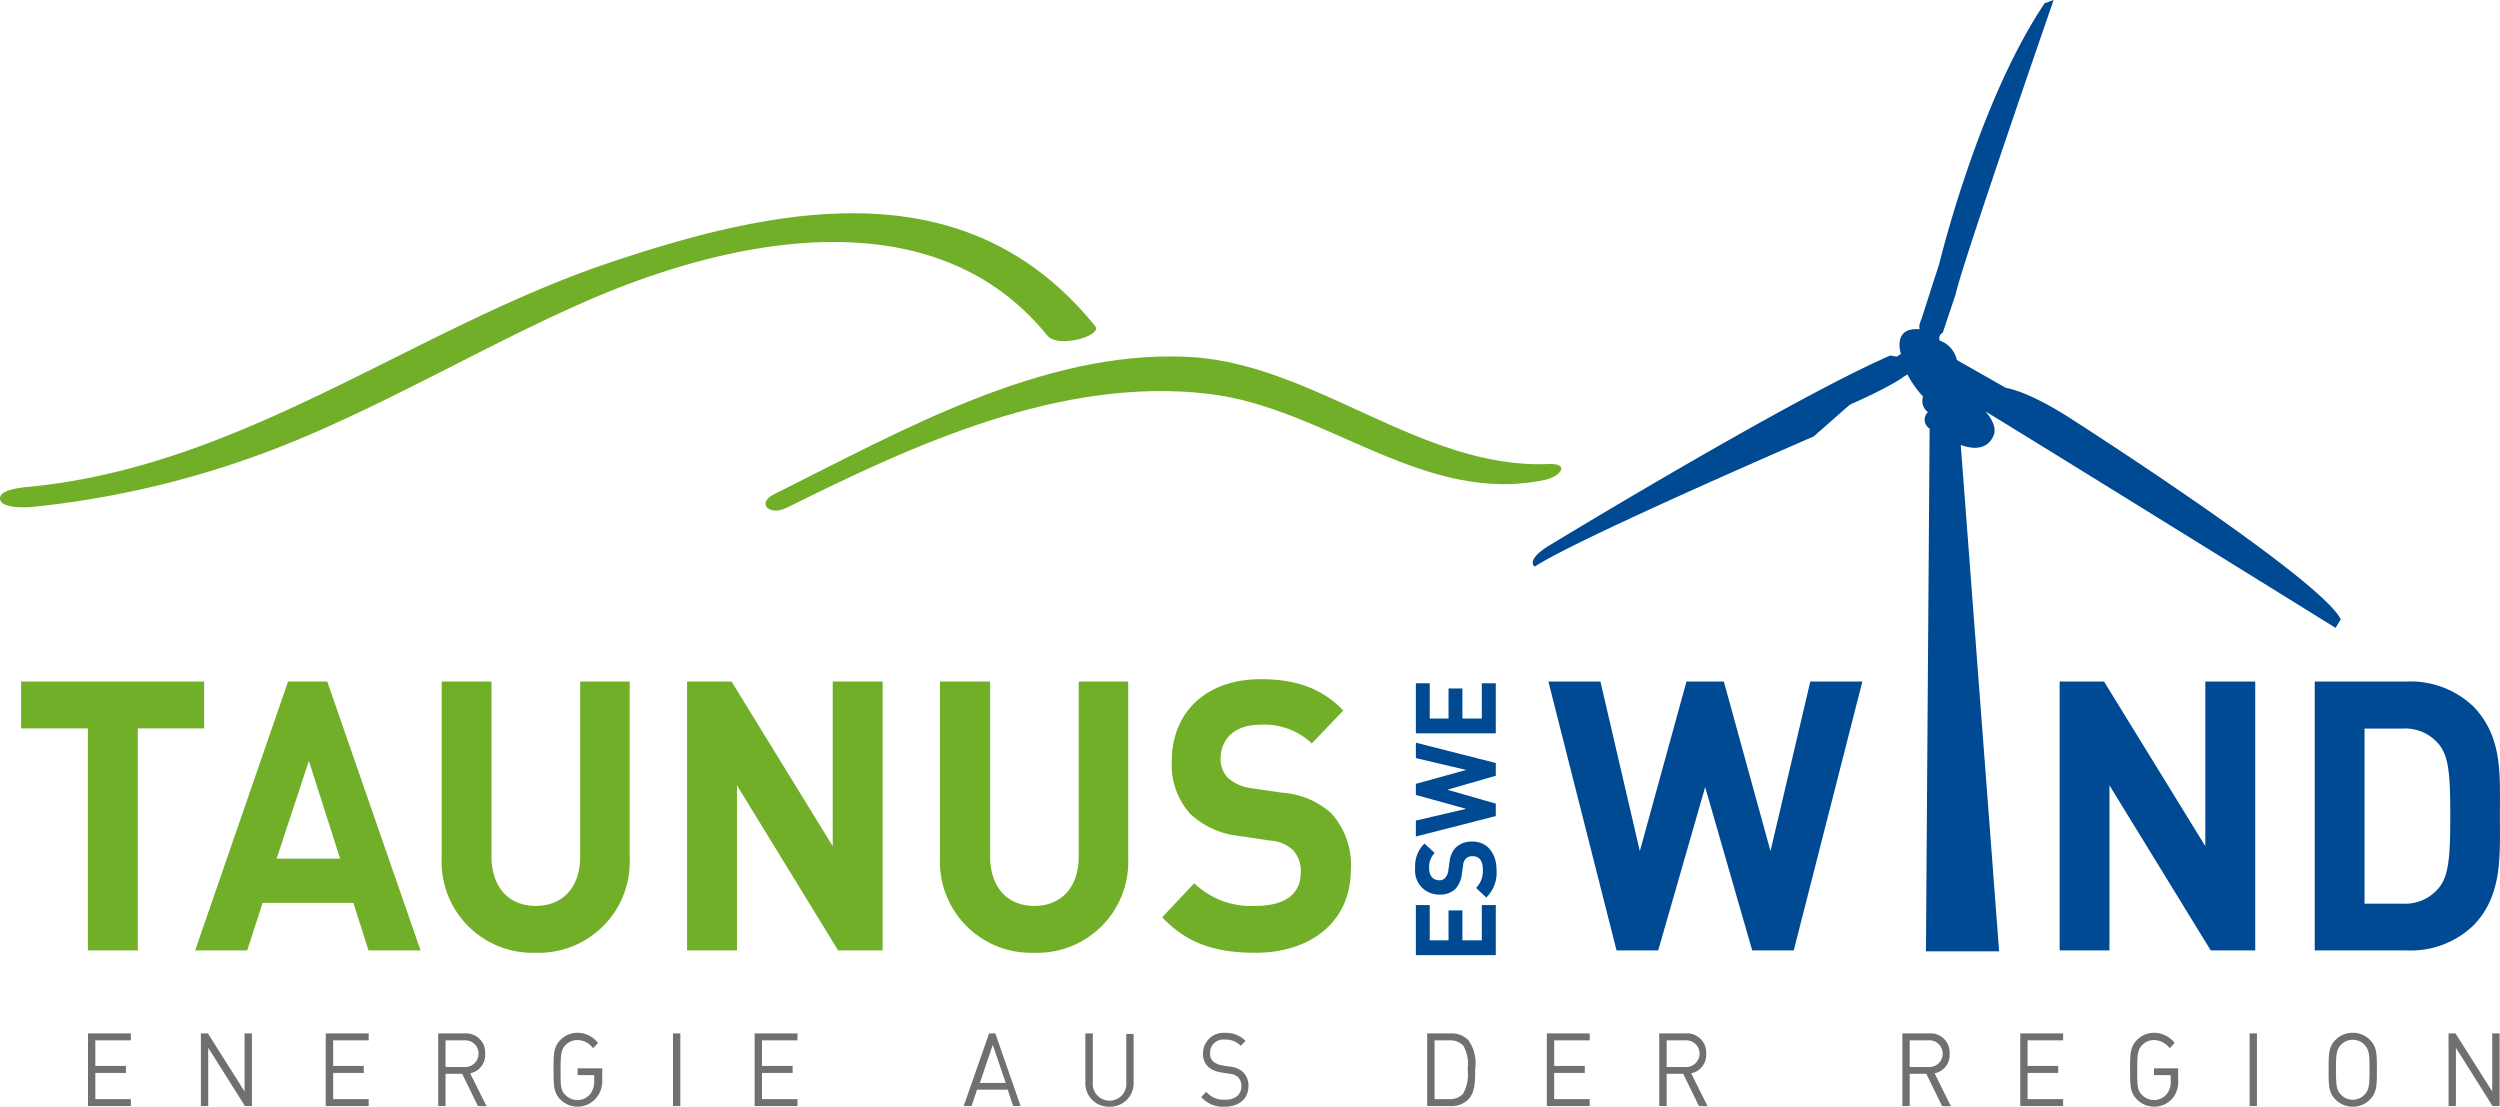
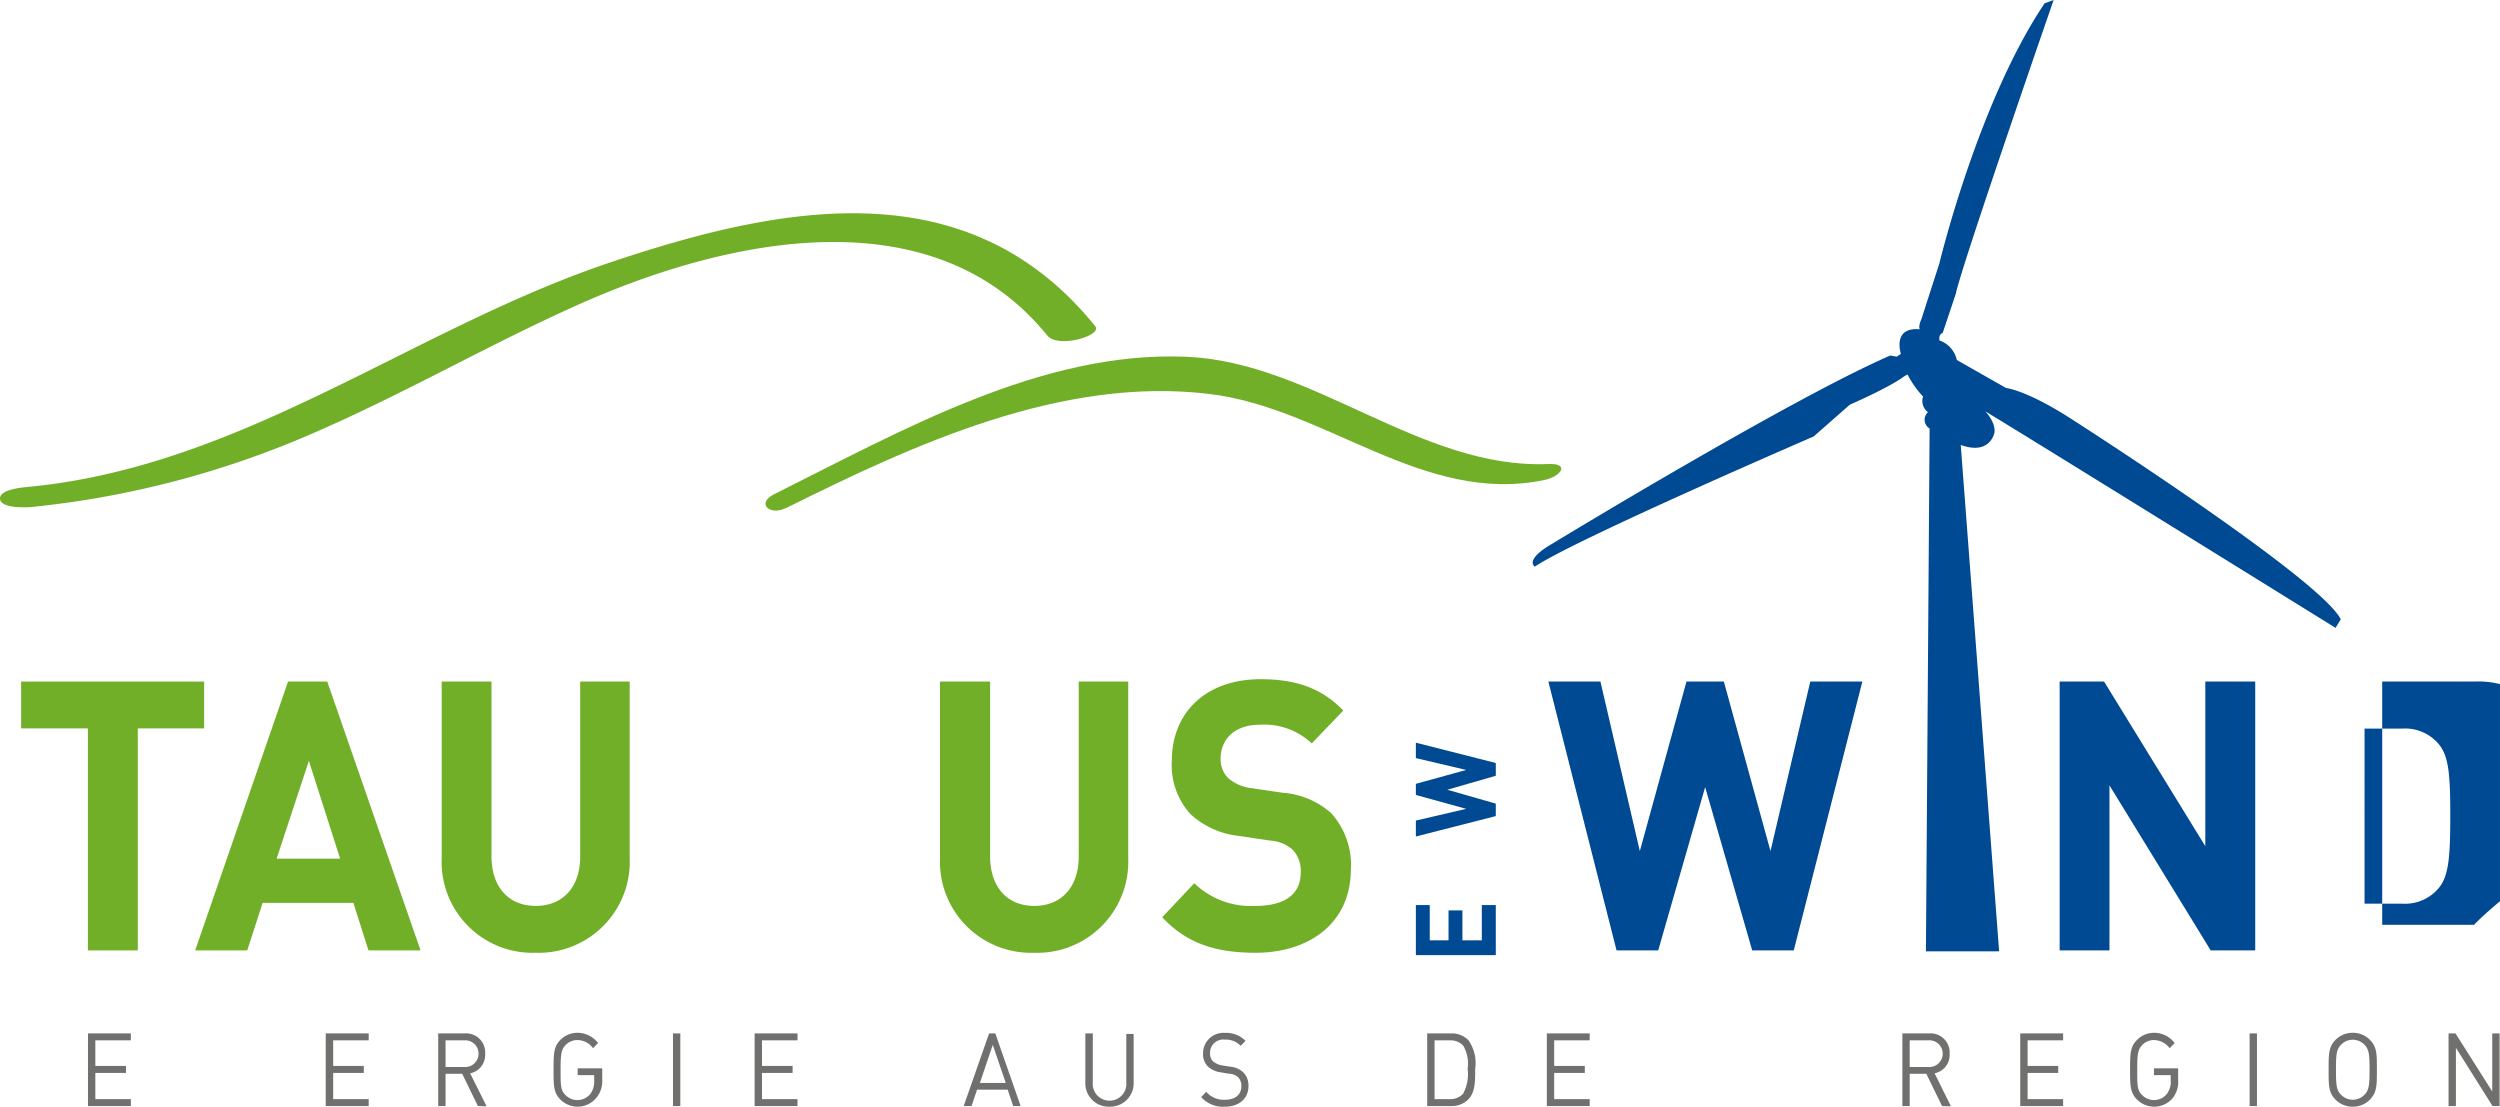
<svg xmlns="http://www.w3.org/2000/svg" viewBox="0 0 244.92 108.42">
  <g id="Layer_2" data-name="Layer 2">
    <g id="Ebene_1" data-name="Ebene 1">
      <path d="M8.62,108.36v-7.12h4.2v.68H9.34v2.51h3v.68h-3v2.57h3.48v.68Z" style="fill:#70706f" />
-       <path d="M24,108.36l-3.6-5.71v5.71h-.72v-7.12h.69l3.59,5.69v-5.69h.72v7.12Z" style="fill:#70706f" />
      <path d="M31.91,108.36v-7.12h4.21v.68H32.64v2.51h3v.68h-3v2.57h3.48v.68Z" style="fill:#70706f" />
      <path d="M46.82,108.36l-1.54-3.16H43.65v3.16h-.72v-7.12h2.6a1.87,1.87,0,0,1,2,2,1.83,1.83,0,0,1-1.47,1.91l1.61,3.23Zm-1.36-6.44H43.65v2.61h1.81a1.31,1.31,0,1,0,0-2.61Z" style="fill:#70706f" />
      <path d="M58.38,107.6a2.38,2.38,0,0,1-3.52.08c-.63-.67-.63-1.37-.63-2.88s0-2.21.63-2.88a2.35,2.35,0,0,1,1.73-.74,2.55,2.55,0,0,1,2,1l-.49.51a1.93,1.93,0,0,0-1.54-.8,1.62,1.62,0,0,0-1.17.51c-.42.46-.47.94-.47,2.43s0,2,.47,2.44a1.63,1.63,0,0,0,2.45-.11,2,2,0,0,0,.37-1.3v-.53H56.59v-.67H59v1.13A2.53,2.53,0,0,1,58.38,107.6Z" style="fill:#70706f" />
      <path d="M65.93,108.36v-7.12h.72v7.12Z" style="fill:#70706f" />
      <path d="M73.93,108.36v-7.12h4.2v.68H74.65v2.51h3v.68h-3v2.57h3.48v.68Z" style="fill:#70706f" />
      <path d="M99.26,108.36l-.54-1.61h-3l-.54,1.61h-.77l2.49-7.12h.61l2.48,7.12Zm-2-6L96,106.09h2.53Z" style="fill:#70706f" />
      <path d="M108.69,108.42a2.29,2.29,0,0,1-2.36-2.41v-4.77h.73V106a1.65,1.65,0,1,0,3.28,0v-4.71h.72V106A2.3,2.3,0,0,1,108.69,108.42Z" style="fill:#70706f" />
      <path d="M120,108.42a2.86,2.86,0,0,1-2.32-.94l.49-.52a2.26,2.26,0,0,0,1.84.78c1,0,1.6-.49,1.6-1.32a1.17,1.17,0,0,0-.32-.89,1.42,1.42,0,0,0-.88-.34l-.79-.13a2.41,2.41,0,0,1-1.25-.54,1.73,1.73,0,0,1-.51-1.33,2,2,0,0,1,2.16-2,2.65,2.65,0,0,1,2,.78l-.47.49a2,2,0,0,0-1.57-.61,1.28,1.28,0,0,0-1.43,1.32,1.05,1.05,0,0,0,.3.82,1.89,1.89,0,0,0,.92.39l.74.12a2.11,2.11,0,0,1,1.23.5,1.79,1.79,0,0,1,.57,1.41C122.3,107.65,121.37,108.42,120,108.42Z" style="fill:#70706f" />
      <path d="M143.85,107.7a2.29,2.29,0,0,1-1.71.66h-2.32v-7.12h2.32a2.29,2.29,0,0,1,1.71.66,3.88,3.88,0,0,1,.67,2.82C144.52,105.71,144.56,107,143.85,107.7Zm-.5-5.26a1.71,1.71,0,0,0-1.33-.52h-1.48v5.76H142a1.71,1.71,0,0,0,1.33-.52,4,4,0,0,0,.45-2.44A3.53,3.53,0,0,0,143.35,102.44Z" style="fill:#70706f" />
      <path d="M151.54,108.36v-7.12h4.2v.68h-3.48v2.51h3v.68h-3v2.57h3.48v.68Z" style="fill:#70706f" />
-       <path d="M166.44,108.36l-1.54-3.16h-1.62v3.16h-.73v-7.12h2.6a1.87,1.87,0,0,1,2,2,1.83,1.83,0,0,1-1.47,1.91l1.61,3.23Zm-1.36-6.44h-1.8v2.61h1.8a1.31,1.31,0,1,0,0-2.61Z" style="fill:#70706f" />
      <path d="M190.26,108.36l-1.54-3.16h-1.63v3.16h-.72v-7.12H189a1.87,1.87,0,0,1,2,2,1.83,1.83,0,0,1-1.47,1.91l1.6,3.23Zm-1.36-6.44h-1.81v2.61h1.81a1.31,1.31,0,1,0,0-2.61Z" style="fill:#70706f" />
      <path d="M197.92,108.36v-7.12h4.2v.68h-3.48v2.51h3v.68h-3v2.57h3.48v.68Z" style="fill:#70706f" />
      <path d="M212.84,107.6a2.38,2.38,0,0,1-3.52.08c-.64-.67-.64-1.37-.64-2.88s0-2.21.64-2.88a2.35,2.35,0,0,1,1.73-.74,2.56,2.56,0,0,1,2,1l-.49.51a2,2,0,0,0-1.54-.8,1.59,1.59,0,0,0-1.17.51c-.43.46-.47.94-.47,2.43s0,2,.47,2.44a1.62,1.62,0,0,0,2.44-.11,1.93,1.93,0,0,0,.37-1.3v-.53h-1.64v-.67h2.37v1.13A2.58,2.58,0,0,1,212.84,107.6Z" style="fill:#70706f" />
      <path d="M220.39,108.36v-7.12h.72v7.12Z" style="fill:#70706f" />
      <path d="M232.22,107.68a2.31,2.31,0,0,1-1.72.74,2.36,2.36,0,0,1-1.74-.74c-.63-.67-.63-1.37-.63-2.88s0-2.21.63-2.88a2.36,2.36,0,0,1,1.74-.74,2.31,2.31,0,0,1,1.72.74c.64.67.64,1.37.64,2.88S232.86,107,232.22,107.68Zm-.56-5.31a1.59,1.59,0,0,0-2.33,0c-.43.46-.48.94-.48,2.43s.05,2,.48,2.43a1.59,1.59,0,0,0,2.33,0c.43-.46.48-.94.48-2.43S232.09,102.83,231.66,102.37Z" style="fill:#70706f" />
      <path d="M244.19,108.36l-3.59-5.71v5.71h-.72v-7.12h.68l3.6,5.69v-5.69h.72v7.12Z" style="fill:#70706f" />
      <path d="M13.5,71.36V93.11H8.61V71.36H2.07V66.77H20v4.59Z" style="fill:#70af27" />
      <path d="M36.1,93.11l-1.48-4.66H25.73l-1.51,4.66h-5.1l9.1-26.34h3.84L41.2,93.11ZM30.26,74.54,27.1,84.12h6.22Z" style="fill:#70af27" />
      <path d="M52.48,93.34a8.91,8.91,0,0,1-9.21-9.25V66.77h4.88V83.9c0,3,1.69,4.85,4.33,4.85s4.36-1.81,4.36-4.85V66.77h4.85V84.09A8.92,8.92,0,0,1,52.48,93.34Z" style="fill:#70af27" />
-       <path d="M82.11,93.11,72.2,76.94V93.11H67.31V66.77h4.36L81.58,82.9V66.77h4.89V93.11Z" style="fill:#70af27" />
      <path d="M101.3,93.34a8.92,8.92,0,0,1-9.21-9.25V66.77H97V83.9c0,3,1.68,4.85,4.32,4.85s4.36-1.81,4.36-4.85V66.77h4.85V84.09A8.92,8.92,0,0,1,101.3,93.34Z" style="fill:#70af27" />
      <path d="M123,93.34c-3.8,0-6.68-.85-9.14-3.48L117,86.53a8,8,0,0,0,6,2.22c2.88,0,4.43-1.15,4.43-3.26a3,3,0,0,0-.77-2.22,3.62,3.62,0,0,0-2.22-.92l-3-.45a8.25,8.25,0,0,1-4.85-2.18,7.16,7.16,0,0,1-1.79-5.18c0-4.7,3.3-8,8.71-8,3.45,0,6,.89,8.09,3.07l-3.09,3.22A6.77,6.77,0,0,0,123.44,71c-2.6,0-3.86,1.52-3.86,3.33a2.64,2.64,0,0,0,.73,1.89,4.28,4.28,0,0,0,2.32,1l3,.44a8.05,8.05,0,0,1,4.78,2,7.56,7.56,0,0,1,1.93,5.58C132.3,90.45,128.26,93.34,123,93.34Z" style="fill:#70af27" />
      <path d="M175.73,93.11h-4.07l-4.61-16-4.6,16h-4.08l-6.68-26.34h5.1l3.86,16.61,4.57-16.61h3.66l4.57,16.61,3.9-16.61h5.1Z" style="fill:#004993" />
      <path d="M216.58,93.11l-9.92-16.17V93.11h-4.88V66.77h4.35l9.92,16.13V66.77h4.89V93.11Z" style="fill:#004993" />
-       <path d="M242.38,90.6a8.86,8.86,0,0,1-6.61,2.51h-9V66.77h9a8.9,8.9,0,0,1,6.61,2.51c2.81,3,2.53,6.59,2.53,10.55S245.19,87.64,242.38,90.6ZM239,73a4.28,4.28,0,0,0-3.66-1.62h-3.69V88.53h3.69A4.29,4.29,0,0,0,239,86.9c.91-1.19,1.05-3.07,1.05-7.07S239.88,74.17,239,73Z" style="fill:#004993" />
+       <path d="M242.38,90.6h-9V66.77h9a8.9,8.9,0,0,1,6.61,2.51c2.81,3,2.53,6.59,2.53,10.55S245.19,87.64,242.38,90.6ZM239,73a4.28,4.28,0,0,0-3.66-1.62h-3.69V88.53h3.69A4.29,4.29,0,0,0,239,86.9c.91-1.19,1.05-3.07,1.05-7.07S239.88,74.17,239,73Z" style="fill:#004993" />
      <path d="M146.54,93.57h-7.83v-4.9h1.36v3.45h1.84V89.19h1.36v2.93h1.9V88.67h1.37Z" style="fill:#004993" />
-       <path d="M146.61,85.21a3.41,3.41,0,0,1-1,2.72l-1-.94a2.35,2.35,0,0,0,.66-1.8c0-.85-.34-1.31-1-1.31a.9.9,0,0,0-.66.23,1,1,0,0,0-.27.66l-.13.89a2.51,2.51,0,0,1-.65,1.45,2.16,2.16,0,0,1-1.54.53,2.34,2.34,0,0,1-2.38-2.59,3.1,3.1,0,0,1,.91-2.41l1,.92a2,2,0,0,0-.54,1.53c0,.77.45,1.15,1,1.15a.75.75,0,0,0,.56-.22,1.27,1.27,0,0,0,.31-.69l.13-.88a2.38,2.38,0,0,1,.61-1.42,2.24,2.24,0,0,1,1.66-.58C145.75,82.45,146.61,83.66,146.61,85.21Z" style="fill:#004993" />
      <path d="M146.54,74.75V76l-4.75,1.37,4.75,1.36v1.22l-7.83,2V80.39l4.93-1.15-4.93-1.36V76.79l4.93-1.36-4.93-1.16V72.76Z" style="fill:#004993" />
-       <path d="M146.54,71.84h-7.83v-4.9h1.36v3.45h1.84V67.45h1.36v2.94h1.9V66.94h1.37Z" style="fill:#004993" />
      <path d="M3.18,49.66A92,92,0,0,0,30.9,42.34c8.74-3.8,17-8.58,25.7-12.47,14.28-6.4,34.66-11,46,3,1.05,1.3,5.47,0,4.69-.92C94.94,16.67,76.94,20,60.29,25.54,40.68,32,24.15,45.55,3.06,47.67c-.54.06-3.12.2-3.06,1.19s2.64.86,3.18.8" style="fill:#70af27" />
      <path d="M77,49.78c12.56-6.25,27-12.92,41.44-11.19,11.45,1.36,21,10.92,32.88,8.43,1.66-.35,2.47-1.65.4-1.56-12.56.54-23.09-10-35.53-10.51C102,34.36,88.25,42.24,75.87,48.4c-1.84.91-.45,2.15,1.09,1.38" style="fill:#70af27" />
    </g>
    <g id="Ebene_2" data-name="Ebene 2">
      <path d="M229.32,60.67c-2-4-26.12-19.45-26.12-19.45-4.58-3-6.67-3.21-6.67-3.21l-4.82-2.74A2.64,2.64,0,0,0,190,33.35c-.08-.65.32-.73.32-.73l1.29-3.85C192.11,26.2,201.19,0,201.19,0l-.88.32C193.8,10,190,25.79,190,25.79l-1.76,5.47c-.33.72-.17,1-.17,1-2.73-.24-1.84,2.41-1.84,2.41l-.41.27-.64-.11c-9.86,4.29-33.1,18.43-33.1,18.43-2.79,1.61-1.72,2.25-1.72,2.25,4-2.68,27.32-12.75,27.32-12.75l3.54-3.11c4.31-1.92,5.25-2.73,5.25-2.73l.4-.24a9.62,9.62,0,0,0,1.53,2.17,1.36,1.36,0,0,0,.48,1.53,1,1,0,0,0,.16,1.6l-.36,51.22h7.17l-3.76-49.61c2.89,1.05,3.3-1.2,3.3-1.2.16-1-.89-2.09-.89-2.09,3.62,2.17,34.31,21.21,34.31,21.21Z" style="fill:#004993" />
    </g>
  </g>
</svg>